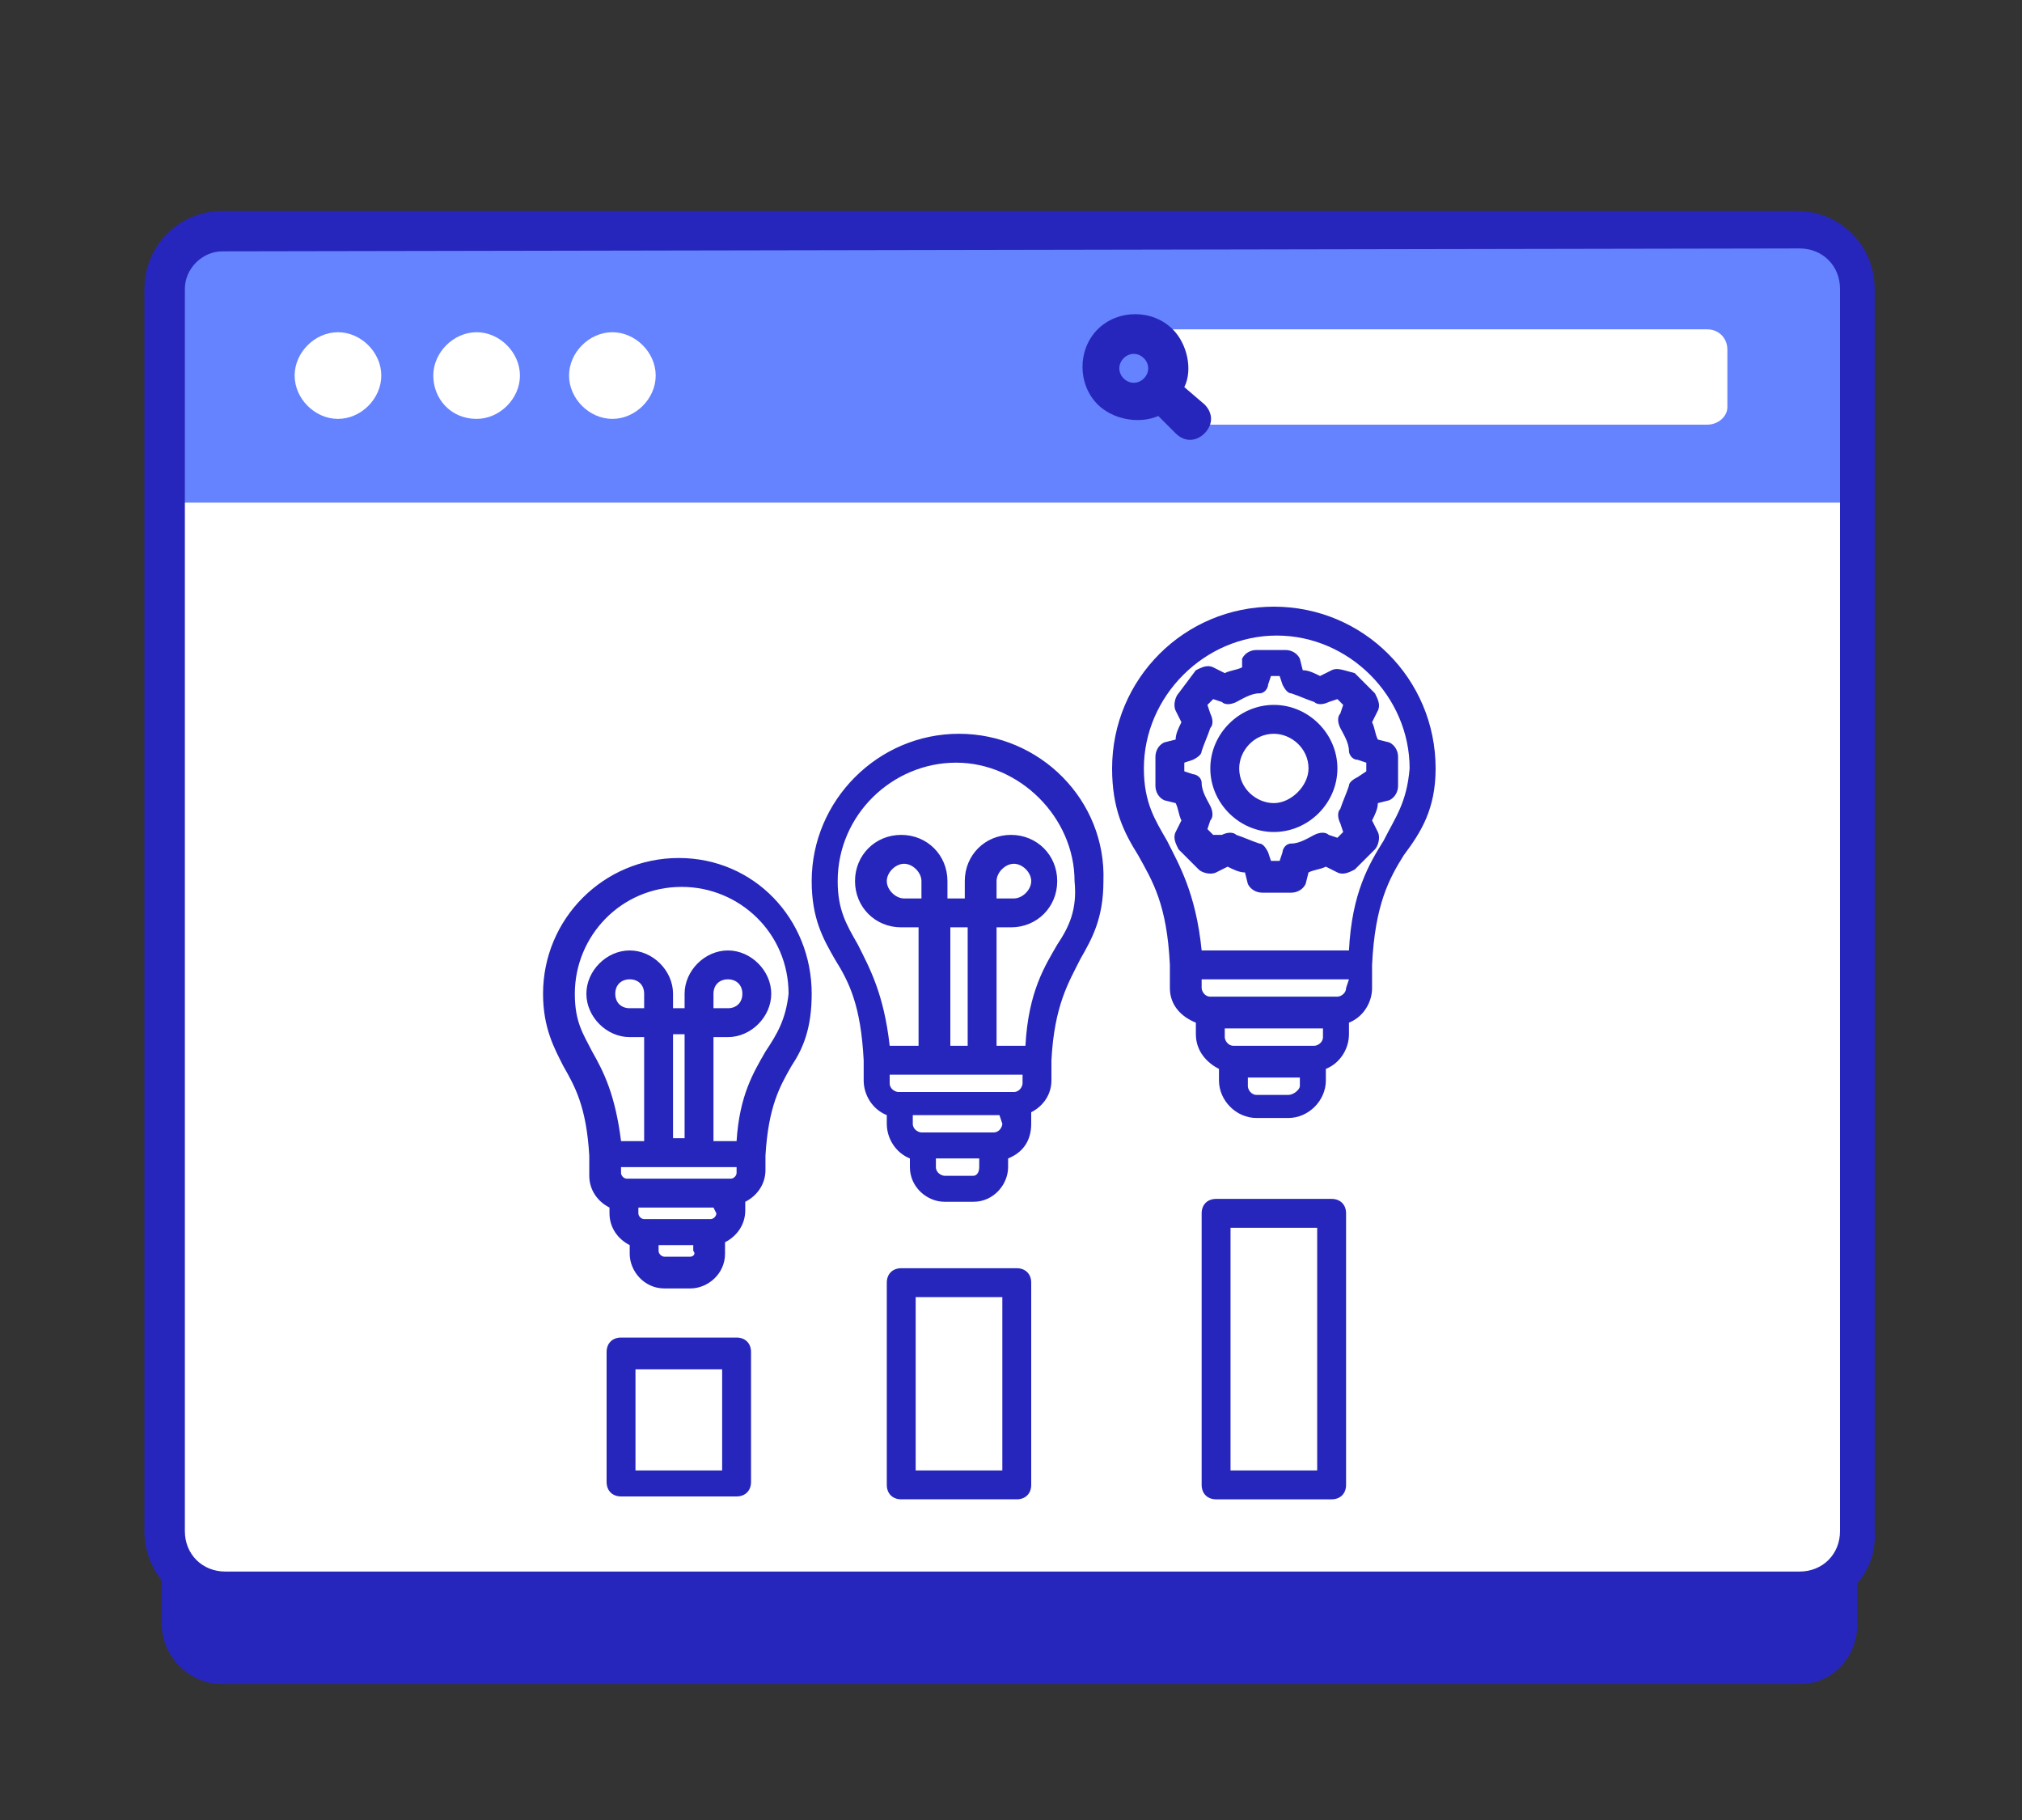
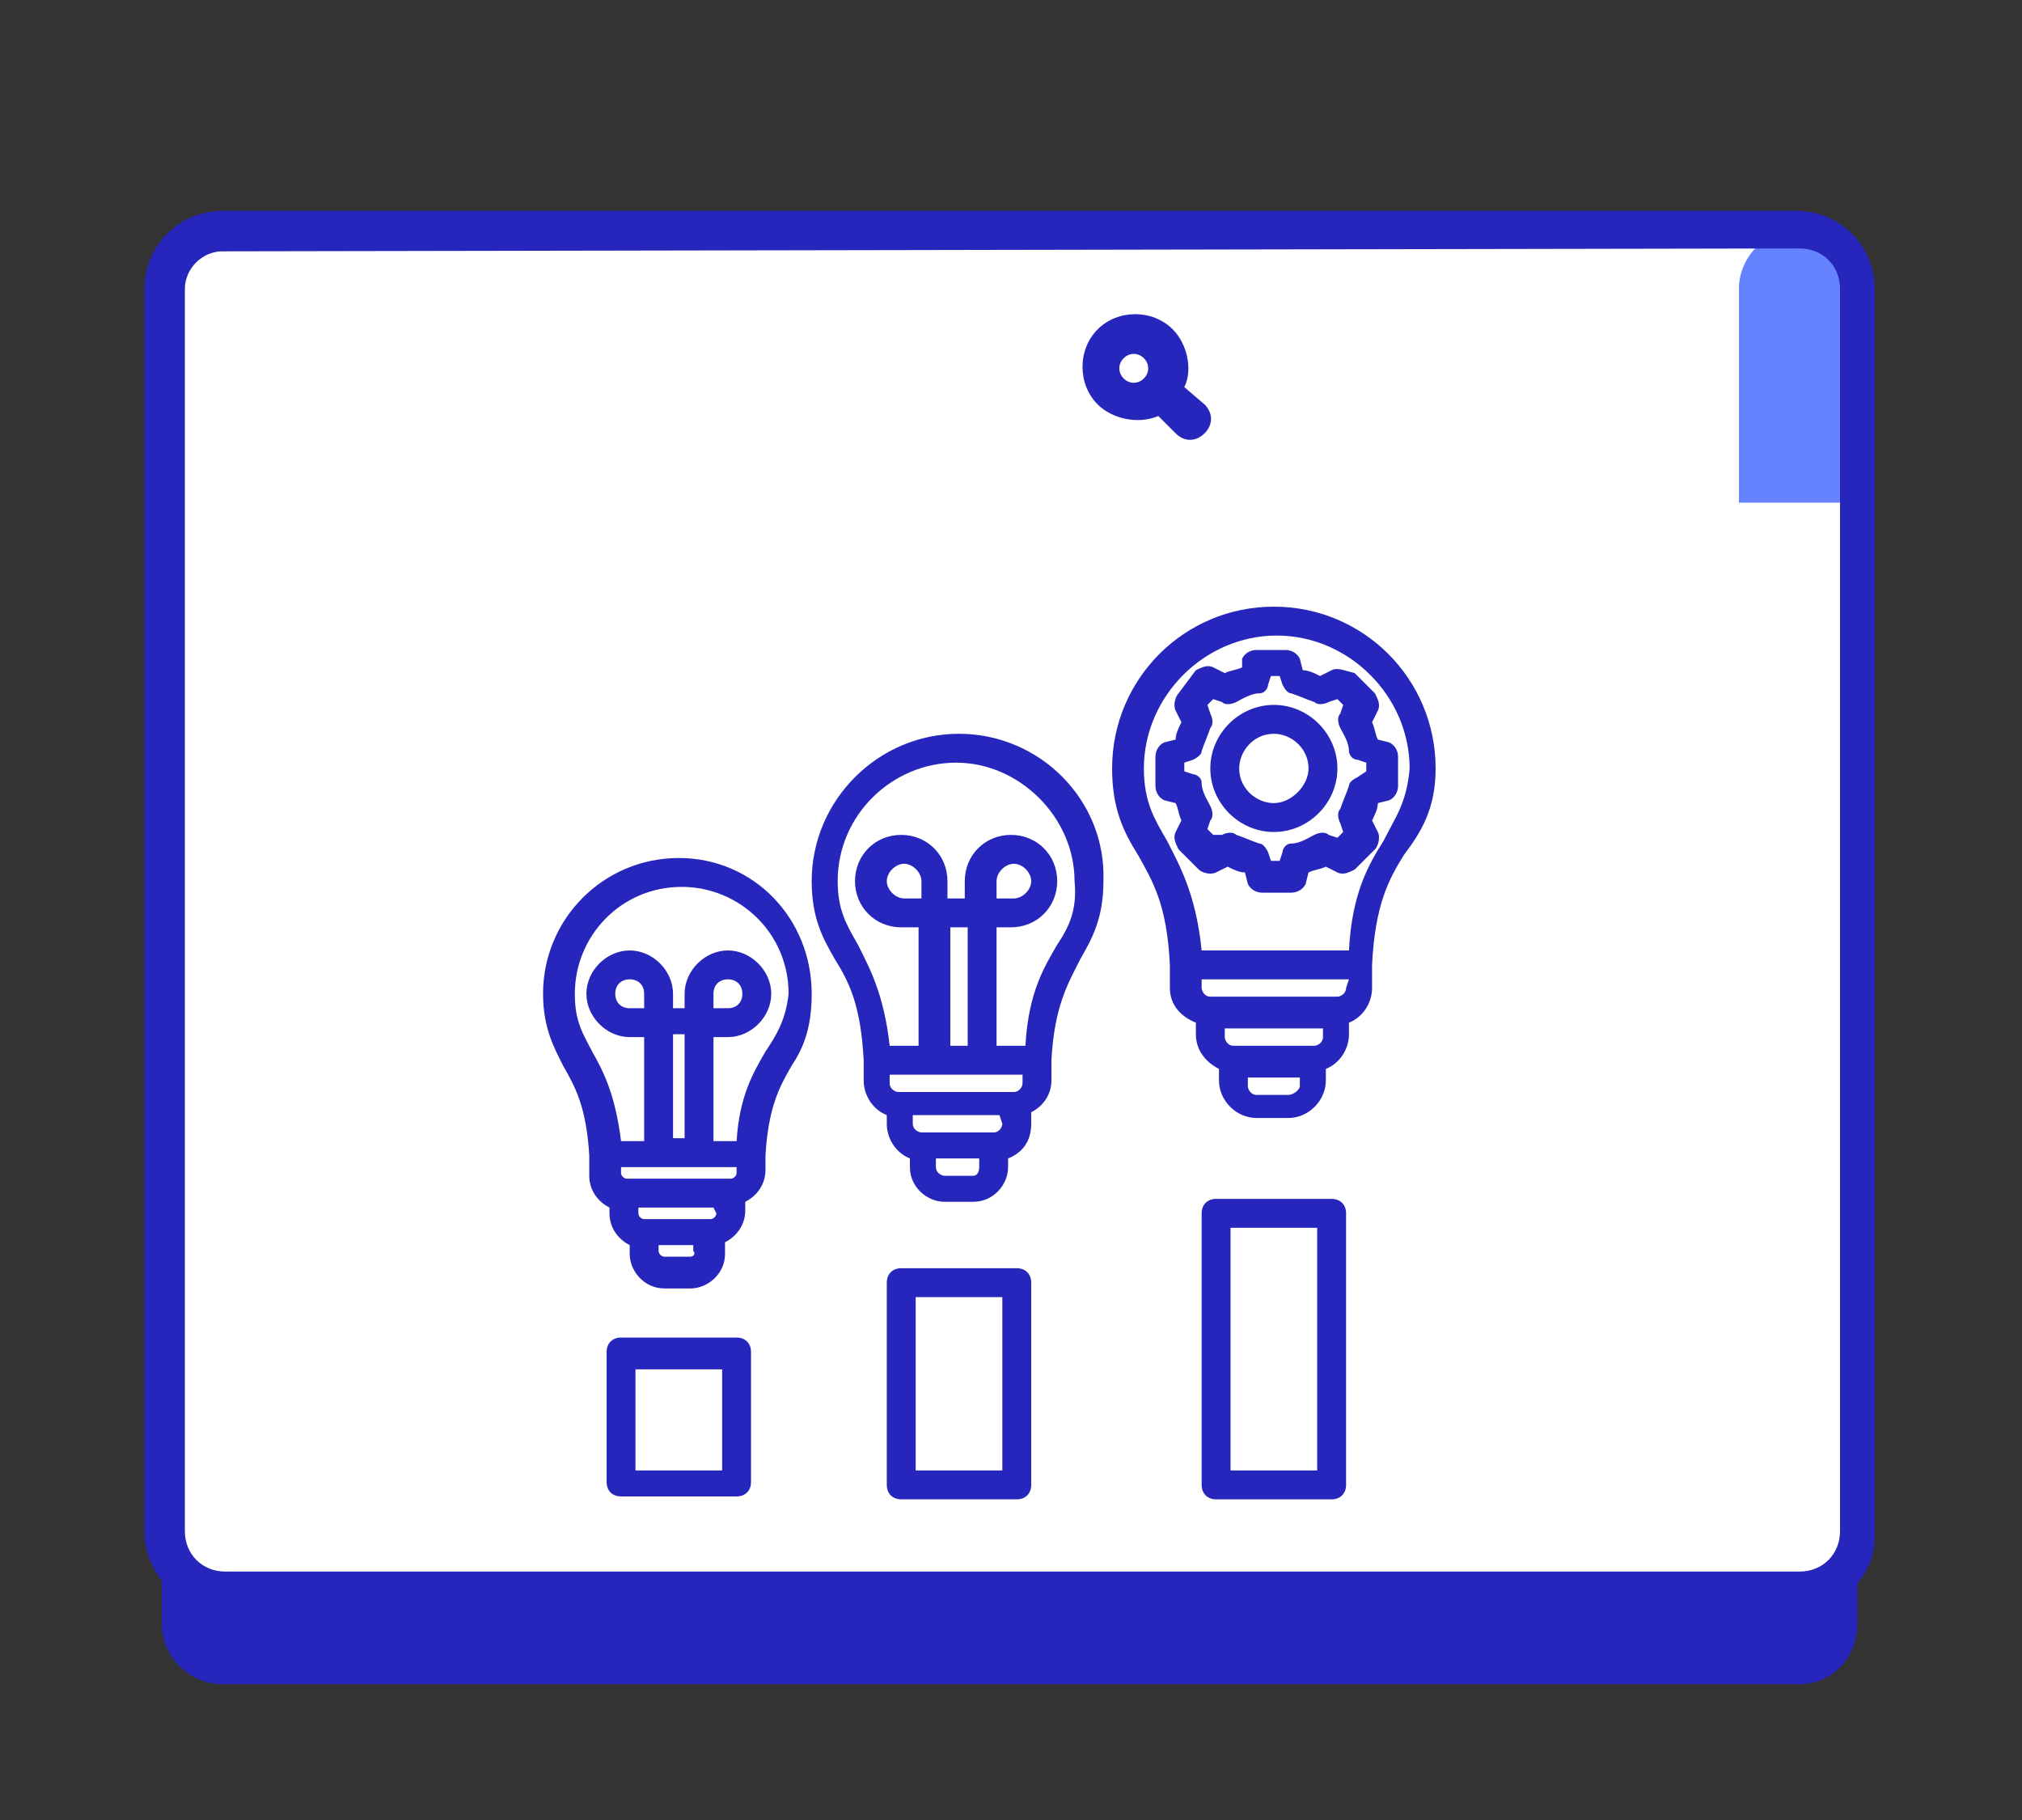
<svg xmlns="http://www.w3.org/2000/svg" version="1.1" id="Layer_1" x="0px" y="0px" viewBox="0 0 70 63" style="enable-background:new 0 0 70 63;" xml:space="preserve">
  <rect x="0" y="0" width="70" height="63" fill="#333333" stroke="none" />
  <style type="text/css">
	.st0{fill:#2626BC;}
	.st1{fill:#FFFFFF;}
	.st2{fill:#6583FE;}
</style>
  <path class="st0" d="M62.3,58.3H7.7c-1.1,0-2.1-0.9-2.1-2.1v-43c0-1.1,0.9-2.1,2.1-2.1h54.5c1.1,0,2.1,0.9,2.1,2.1v43  C64.3,57.4,63.4,58.3,62.3,58.3z" />
  <path class="st1" d="M62.3,55H7.7c-1.1,0-2.1-0.9-2.1-2.1V10c0.1-1.1,1-2,2.1-2h54.5c1.1,0,2.1,0.9,2.1,2.1v43  C64.3,54.1,63.4,55,62.3,55z" />
-   <path class="st2" d="M64.3,17.4V10c0-1.1-0.9-2.1-2.1-2.1H7.7c-1.1,0.1-2,1-2,2.1v7.4H64.3z" />
+   <path class="st2" d="M64.3,17.4V10c0-1.1-0.9-2.1-2.1-2.1c-1.1,0.1-2,1-2,2.1v7.4H64.3z" />
  <path class="st0" d="M62.3,55.7H7.7C6.2,55.7,5,54.5,5,53V10c0-1.5,1.2-2.7,2.7-2.7h54.5c1.5,0,2.7,1.2,2.7,2.7v43  C65,54.5,63.8,55.7,62.3,55.7z M7.7,8.7C7,8.7,6.4,9.3,6.4,10v43c0,0.8,0.6,1.4,1.4,1.4h54.5c0.8,0,1.4-0.6,1.4-1.4V10  c0-0.8-0.6-1.4-1.4-1.4L7.7,8.7L7.7,8.7z" />
-   <path class="st1" d="M11.7,14.5c0.8,0,1.5-0.7,1.5-1.5s-0.7-1.5-1.5-1.5s-1.5,0.7-1.5,1.5S10.9,14.5,11.7,14.5z" />
  <path class="st1" d="M16.5,14.5c0.8,0,1.5-0.7,1.5-1.5s-0.7-1.5-1.5-1.5c-0.8,0-1.5,0.7-1.5,1.5S15.6,14.5,16.5,14.5z" />
-   <path class="st1" d="M21.2,14.5c0.8,0,1.5-0.7,1.5-1.5s-0.7-1.5-1.5-1.5s-1.5,0.7-1.5,1.5S20.4,14.5,21.2,14.5z" />
  <path class="st1" d="M59.1,14.7H40.5v-3.3h18.6c0.4,0,0.7,0.3,0.7,0.7v2C59.8,14.4,59.5,14.7,59.1,14.7z" />
  <path class="st0" d="M40.6,11.4c-0.7-0.7-1.9-0.7-2.6,0c-0.7,0.7-0.7,1.9,0,2.6c0.5,0.5,1.4,0.7,2.1,0.4l0.6,0.6  c0.3,0.3,0.7,0.3,1,0s0.3-0.7,0-1L41,13.4C41.3,12.8,41.1,11.9,40.6,11.4z M38.9,12.4c0.2-0.2,0.5-0.2,0.7,0s0.2,0.5,0,0.7  s-0.5,0.2-0.7,0S38.7,12.6,38.9,12.4z" />
  <path class="st0" d="M49.7,26.6c0-3.1-2.5-5.6-5.6-5.6s-5.6,2.5-5.6,5.6c0,1.4,0.4,2.2,0.9,3c0.5,0.9,1,1.7,1.1,3.8v0.8  c0,0.6,0.4,1,0.9,1.2v0.4c0,0.6,0.4,1,0.8,1.2v0.4c0,0.7,0.6,1.3,1.3,1.3h1.1c0.7,0,1.3-0.6,1.3-1.3V37c0.5-0.2,0.8-0.7,0.8-1.2  v-0.4c0.5-0.2,0.8-0.7,0.8-1.2v-0.8c0.1-2.1,0.6-3,1.1-3.8C49.2,28.8,49.7,28,49.7,26.6L49.7,26.6z M45.8,35.9  c0,0.2-0.2,0.3-0.3,0.3h-2.8c-0.2,0-0.3-0.2-0.3-0.3v-0.3h3.4C45.8,35.6,45.8,35.9,45.8,35.9z M46.6,34.2c0,0.2-0.2,0.3-0.3,0.3  h-4.4c-0.2,0-0.3-0.2-0.3-0.3v-0.3h5.1L46.6,34.2L46.6,34.2z M44.6,37.9h-1.1c-0.2,0-0.3-0.2-0.3-0.3v-0.3H45v0.3  C45,37.7,44.8,37.9,44.6,37.9L44.6,37.9z M47.9,29.1c-0.5,0.8-1.1,1.8-1.2,3.8h-5.1c-0.2-2-0.8-3-1.2-3.8c-0.4-0.7-0.8-1.3-0.8-2.5  c0-2.5,2.1-4.6,4.6-4.6s4.6,2.1,4.6,4.6C48.7,27.8,48.3,28.3,47.9,29.1L47.9,29.1z M44.1,24.4c-1.2,0-2.2,1-2.2,2.2s1,2.2,2.2,2.2  s2.2-1,2.2-2.2S45.3,24.4,44.1,24.4z M44.1,27.8c-0.6,0-1.2-0.5-1.2-1.2c0-0.6,0.5-1.2,1.2-1.2c0.6,0,1.2,0.5,1.2,1.2  C45.3,27.2,44.7,27.8,44.1,27.8z M46.1,23.2l-0.4,0.2c-0.2-0.1-0.4-0.2-0.6-0.2L45,22.8c-0.1-0.2-0.3-0.3-0.5-0.3h-1  c-0.2,0-0.4,0.1-0.5,0.3v0.3c-0.2,0.1-0.4,0.1-0.6,0.2L42,23.1c-0.2-0.1-0.4,0-0.6,0.1L40.8,24c-0.1,0.1-0.2,0.4-0.1,0.6l0.2,0.4  c-0.1,0.2-0.2,0.4-0.2,0.6l-0.4,0.1C40.1,25.8,40,26,40,26.2v1c0,0.2,0.1,0.4,0.3,0.5l0.4,0.1c0.1,0.2,0.1,0.4,0.2,0.6l-0.2,0.4  c-0.1,0.2,0,0.4,0.1,0.6l0.7,0.7c0.1,0.1,0.4,0.2,0.6,0.1l0.4-0.2c0.2,0.1,0.4,0.2,0.6,0.2l0.1,0.4c0.1,0.2,0.3,0.3,0.5,0.3h1  c0.2,0,0.4-0.1,0.5-0.3l0.1-0.4c0.2-0.1,0.4-0.1,0.6-0.2l0.4,0.2c0.2,0.1,0.4,0,0.6-0.1l0.7-0.7c0.1-0.1,0.2-0.4,0.1-0.6l-0.2-0.4  c0.1-0.2,0.2-0.4,0.2-0.6l0.4-0.1c0.2-0.1,0.3-0.3,0.3-0.5v-1c0-0.2-0.1-0.4-0.3-0.5l-0.4-0.1c-0.1-0.2-0.1-0.4-0.2-0.6l0.2-0.4  c0.1-0.2,0-0.4-0.1-0.6l-0.7-0.7C46.5,23.2,46.3,23.1,46.1,23.2L46.1,23.2z M47,26.3l0.3,0.1v0.3L47,26.9c-0.2,0.1-0.3,0.2-0.3,0.3  c-0.1,0.3-0.2,0.5-0.3,0.8c-0.1,0.1-0.1,0.3,0,0.5l0.1,0.3L46.3,29L46,28.9c-0.1-0.1-0.3-0.1-0.5,0s-0.5,0.3-0.8,0.3  c-0.2,0-0.3,0.2-0.3,0.3l-0.1,0.3H44l-0.1-0.3c-0.1-0.2-0.2-0.3-0.3-0.3c-0.3-0.1-0.5-0.2-0.8-0.3c-0.1-0.1-0.3-0.1-0.5,0l-0.3,0  l-0.2-0.2l0.1-0.3c0.1-0.1,0.1-0.3,0-0.5s-0.3-0.5-0.3-0.8c0-0.2-0.2-0.3-0.3-0.3L41,26.7v-0.3l0.3-0.1c0.2-0.1,0.3-0.2,0.3-0.3  c0.1-0.3,0.2-0.5,0.3-0.8c0.1-0.1,0.1-0.3,0-0.5l-0.1-0.3l0.2-0.2l0.3,0.1c0.1,0.1,0.3,0.1,0.5,0s0.5-0.3,0.8-0.3  c0.2,0,0.3-0.2,0.3-0.3l0.1-0.3h0.3l0.1,0.3c0.1,0.2,0.2,0.3,0.3,0.3c0.3,0.1,0.5,0.2,0.8,0.3c0.1,0.1,0.3,0.1,0.5,0l0.3-0.1  l0.2,0.2l-0.1,0.3c-0.1,0.1-0.1,0.3,0,0.5s0.3,0.5,0.3,0.8C46.7,26.1,46.8,26.3,47,26.3L47,26.3z M25.5,46.3h-4  c-0.3,0-0.5,0.2-0.5,0.5v4.5c0,0.3,0.2,0.5,0.5,0.5h4c0.3,0,0.5-0.2,0.5-0.5v-4.5C26,46.5,25.8,46.3,25.5,46.3z M25,50.9h-3v-3.5h3  V50.9L25,50.9z M35.2,43.9h-4c-0.3,0-0.5,0.2-0.5,0.5v7c0,0.3,0.2,0.5,0.5,0.5h4c0.3,0,0.5-0.2,0.5-0.5v-7  C35.7,44.1,35.5,43.9,35.2,43.9z M34.7,50.9h-3v-6h3V50.9z M46.1,41.5h-4c-0.3,0-0.5,0.2-0.5,0.5v9.4c0,0.3,0.2,0.5,0.5,0.5h4  c0.3,0,0.5-0.2,0.5-0.5V42C46.6,41.7,46.4,41.5,46.1,41.5z M45.6,50.9h-3v-8.4h3V50.9z M23.5,29.7c-2.6,0-4.7,2.1-4.7,4.7  c0,1.2,0.4,1.9,0.7,2.5c0.4,0.7,0.8,1.4,0.9,3.1v0.7c0,0.5,0.3,0.9,0.7,1.1V42c0,0.5,0.3,0.9,0.7,1.1v0.3c0,0.6,0.5,1.2,1.2,1.2h0.9  c0.6,0,1.2-0.5,1.2-1.2V43c0.4-0.2,0.7-0.6,0.7-1.1v-0.3c0.4-0.2,0.7-0.6,0.7-1.1V40c0.1-1.7,0.5-2.4,0.9-3.1  c0.4-0.6,0.7-1.3,0.7-2.5C28.1,31.8,26.1,29.7,23.5,29.7L23.5,29.7z M22.3,34.9h-0.5c-0.3,0-0.5-0.2-0.5-0.5s0.2-0.5,0.5-0.5  s0.5,0.2,0.5,0.5V34.9z M23.7,39.4h-0.4v-3.6h0.4V39.4z M25.5,40.4v0.2c0,0.1-0.1,0.2-0.2,0.2h-3.6c-0.1,0-0.2-0.1-0.2-0.2v-0.2  H25.5z M24.8,42c0,0.1-0.1,0.2-0.2,0.2h-2.3c-0.1,0-0.2-0.1-0.2-0.2v-0.2h2.6L24.8,42L24.8,42z M23.9,43.5H23  c-0.1,0-0.2-0.1-0.2-0.2v-0.2H24v0.2C24.1,43.4,24,43.5,23.9,43.5z M26.5,36.4c-0.4,0.7-0.9,1.5-1,3.1h-0.8v-3.6h0.5  c0.8,0,1.5-0.7,1.5-1.5s-0.7-1.5-1.5-1.5s-1.5,0.7-1.5,1.5v0.5h-0.4v-0.5c0-0.8-0.7-1.5-1.5-1.5s-1.5,0.7-1.5,1.5s0.7,1.5,1.5,1.5  h0.5v3.6h-0.8c-0.2-1.6-0.6-2.4-1-3.1c-0.3-0.6-0.6-1-0.6-2c0-2,1.6-3.7,3.7-3.7c2,0,3.7,1.6,3.7,3.7C27.2,35.3,26.9,35.8,26.5,36.4  L26.5,36.4z M24.7,34.9v-0.5c0-0.3,0.2-0.5,0.5-0.5s0.5,0.2,0.5,0.5s-0.2,0.5-0.5,0.5H24.7z M33.2,25.4c-2.8,0-5.1,2.3-5.1,5.1  c0,1.3,0.4,2,0.8,2.7c0.5,0.8,0.9,1.6,1,3.5v0.7c0,0.5,0.3,1,0.8,1.2v0.3c0,0.5,0.3,1,0.8,1.2v0.3c0,0.7,0.6,1.2,1.2,1.2h1  c0.7,0,1.2-0.6,1.2-1.2v-0.3c0.5-0.2,0.8-0.6,0.8-1.2v-0.4c0.4-0.2,0.7-0.6,0.7-1.1v-0.7c0.1-1.9,0.6-2.7,1-3.5  c0.4-0.7,0.8-1.4,0.8-2.7C38.3,27.7,36,25.4,33.2,25.4L33.2,25.4z M31.9,31.1h-0.6c-0.3,0-0.6-0.3-0.6-0.6c0-0.3,0.3-0.6,0.6-0.6  c0.3,0,0.6,0.3,0.6,0.6V31.1z M33.5,36.2h-0.6v-4.1h0.6V36.2z M35.4,37.2v0.3c0,0.1-0.1,0.3-0.3,0.3h-4c-0.1,0-0.3-0.1-0.3-0.3v-0.3  H35.4z M34.7,38.9c0,0.1-0.1,0.3-0.3,0.3h-2.5c-0.1,0-0.3-0.1-0.3-0.3v-0.3h3L34.7,38.9L34.7,38.9z M33.7,40.7h-1  c-0.1,0-0.3-0.1-0.3-0.3v-0.3h1.5v0.3C33.9,40.6,33.8,40.7,33.7,40.7z M36.6,32.7c-0.4,0.7-1,1.6-1.1,3.5h-1v-4.1H35  c0.9,0,1.6-0.7,1.6-1.6s-0.7-1.6-1.6-1.6c-0.9,0-1.6,0.7-1.6,1.6v0.6h-0.6v-0.6c0-0.9-0.7-1.6-1.6-1.6s-1.6,0.7-1.6,1.6  s0.7,1.6,1.6,1.6h0.6v4.1h-1c-0.2-1.8-0.7-2.7-1.1-3.5C29.3,32,29,31.5,29,30.5c0-2.3,1.9-4.1,4.1-4.1s4.1,1.9,4.1,4.1  C37.3,31.5,37,32.1,36.6,32.7L36.6,32.7z M34.5,31.1v-0.6c0-0.3,0.3-0.6,0.6-0.6s0.6,0.3,0.6,0.6c0,0.3-0.3,0.6-0.6,0.6H34.5z" />
</svg>